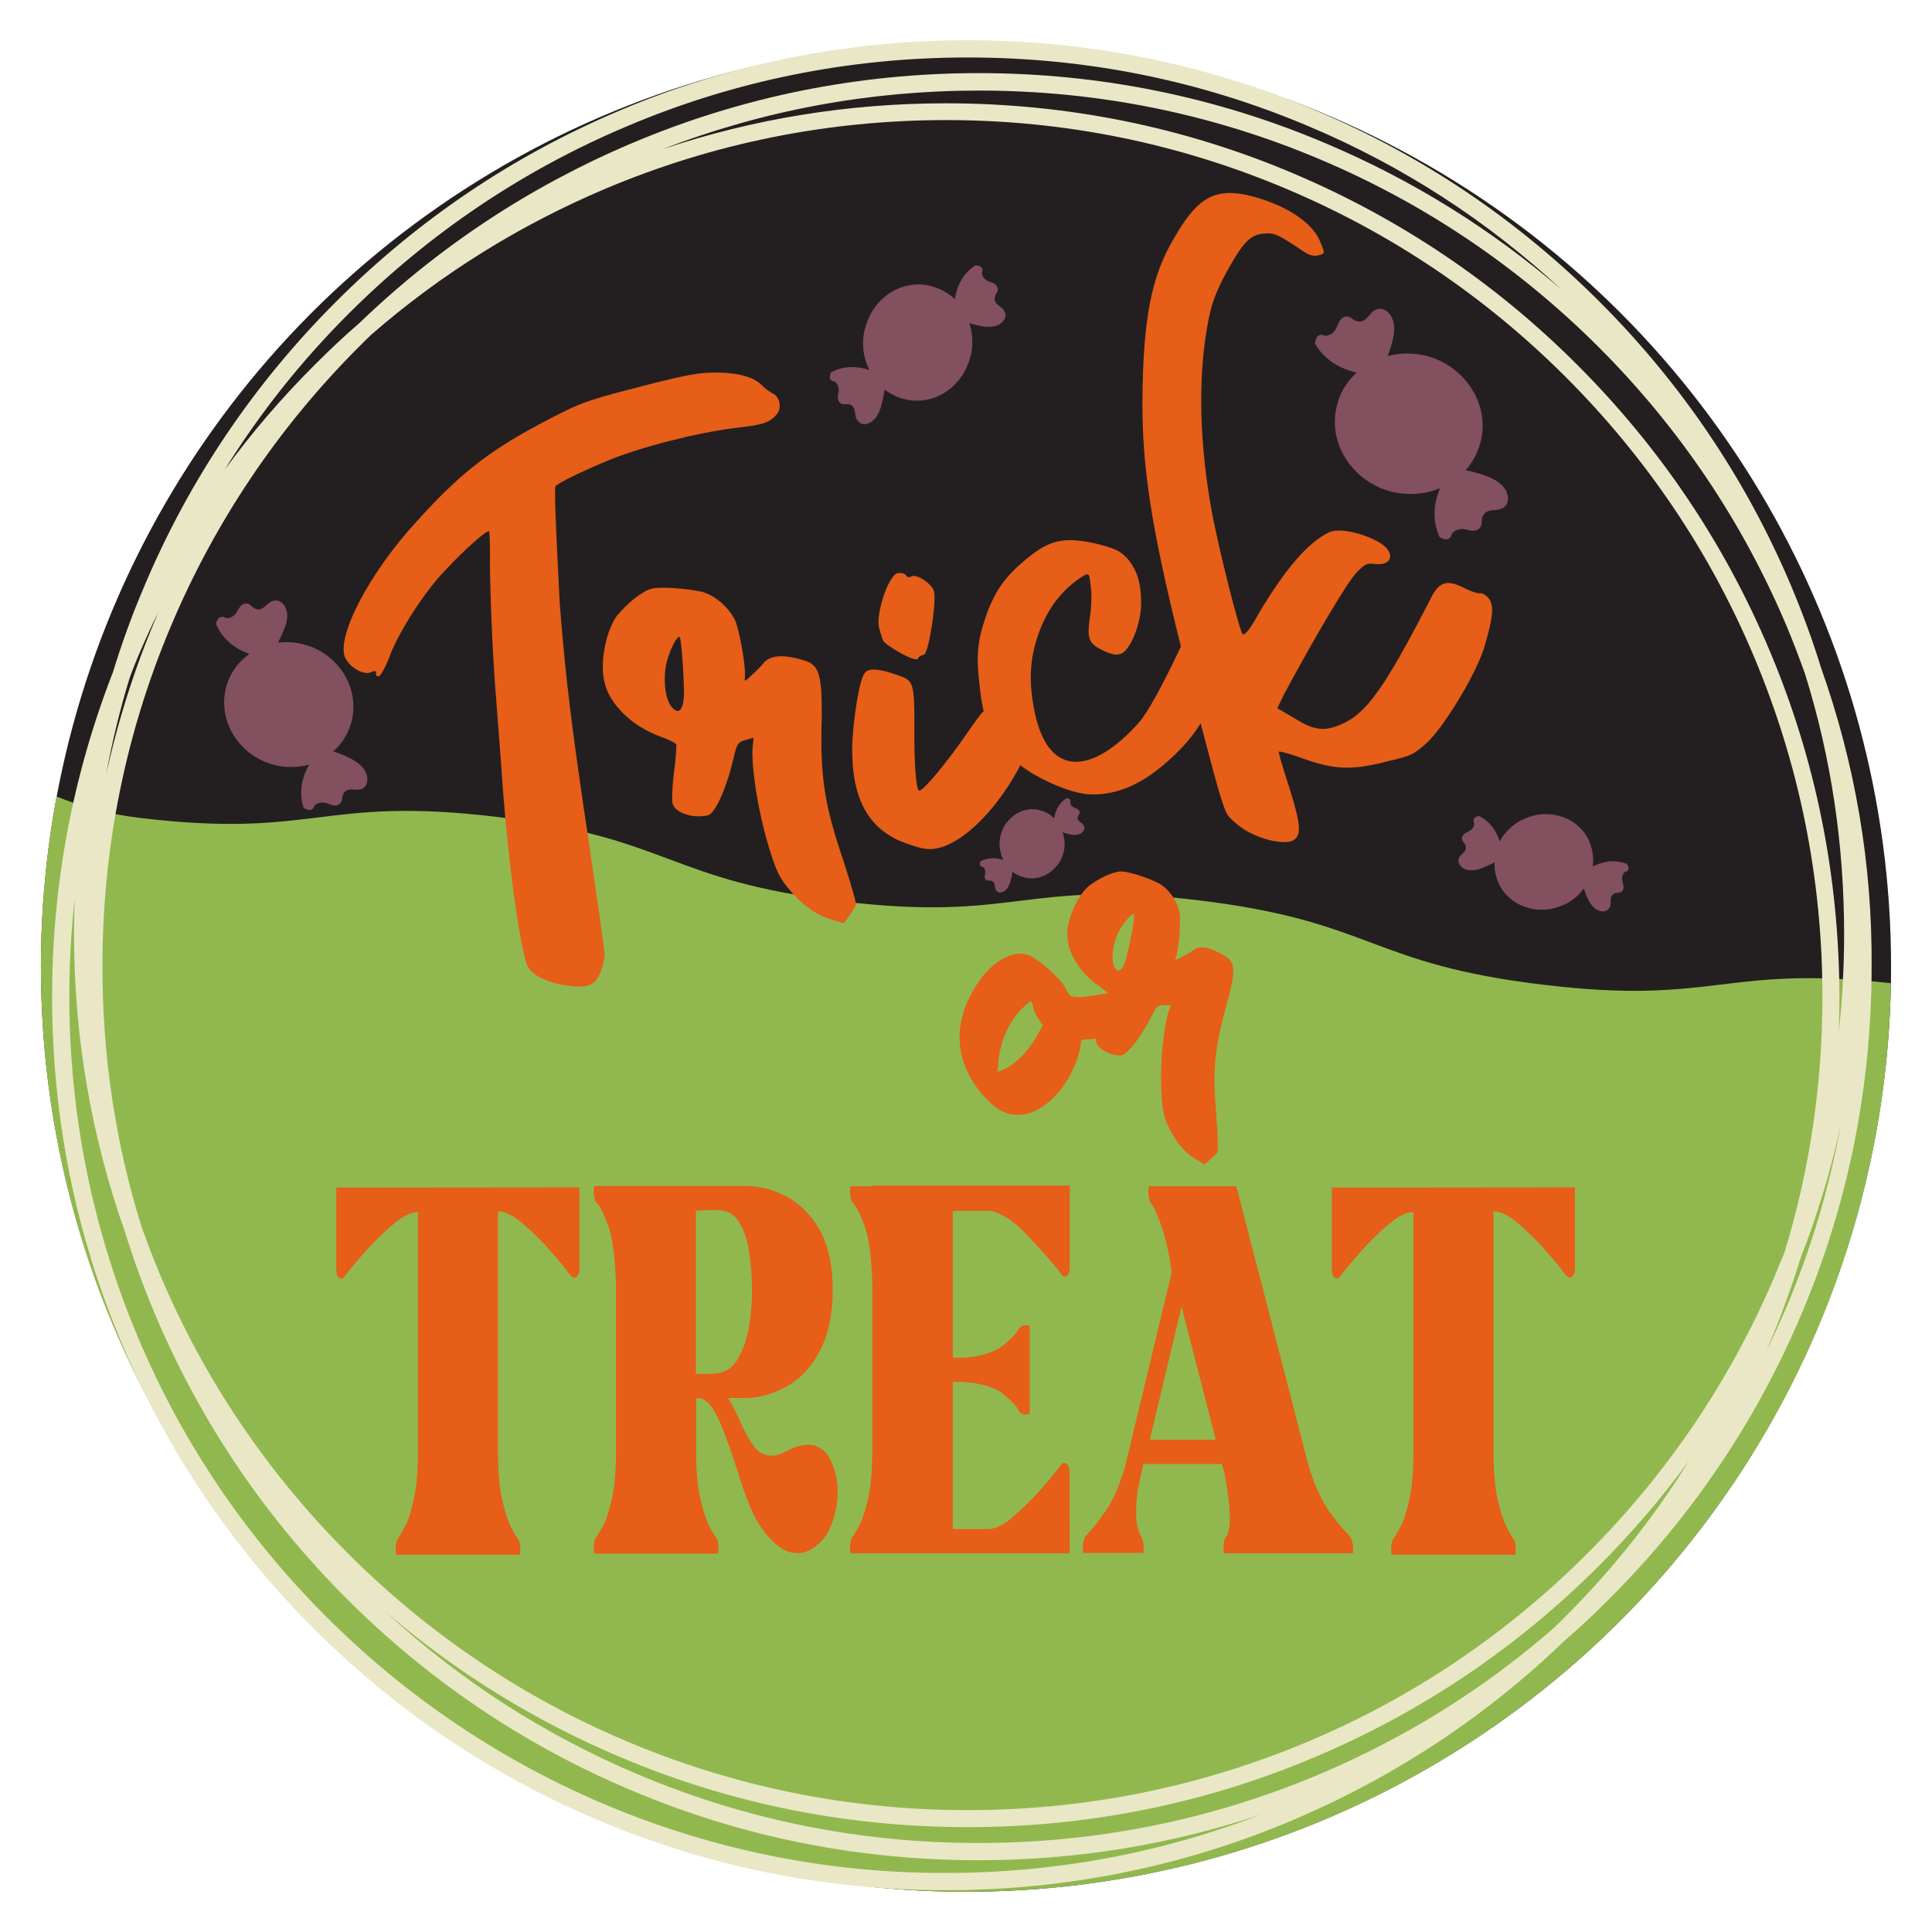
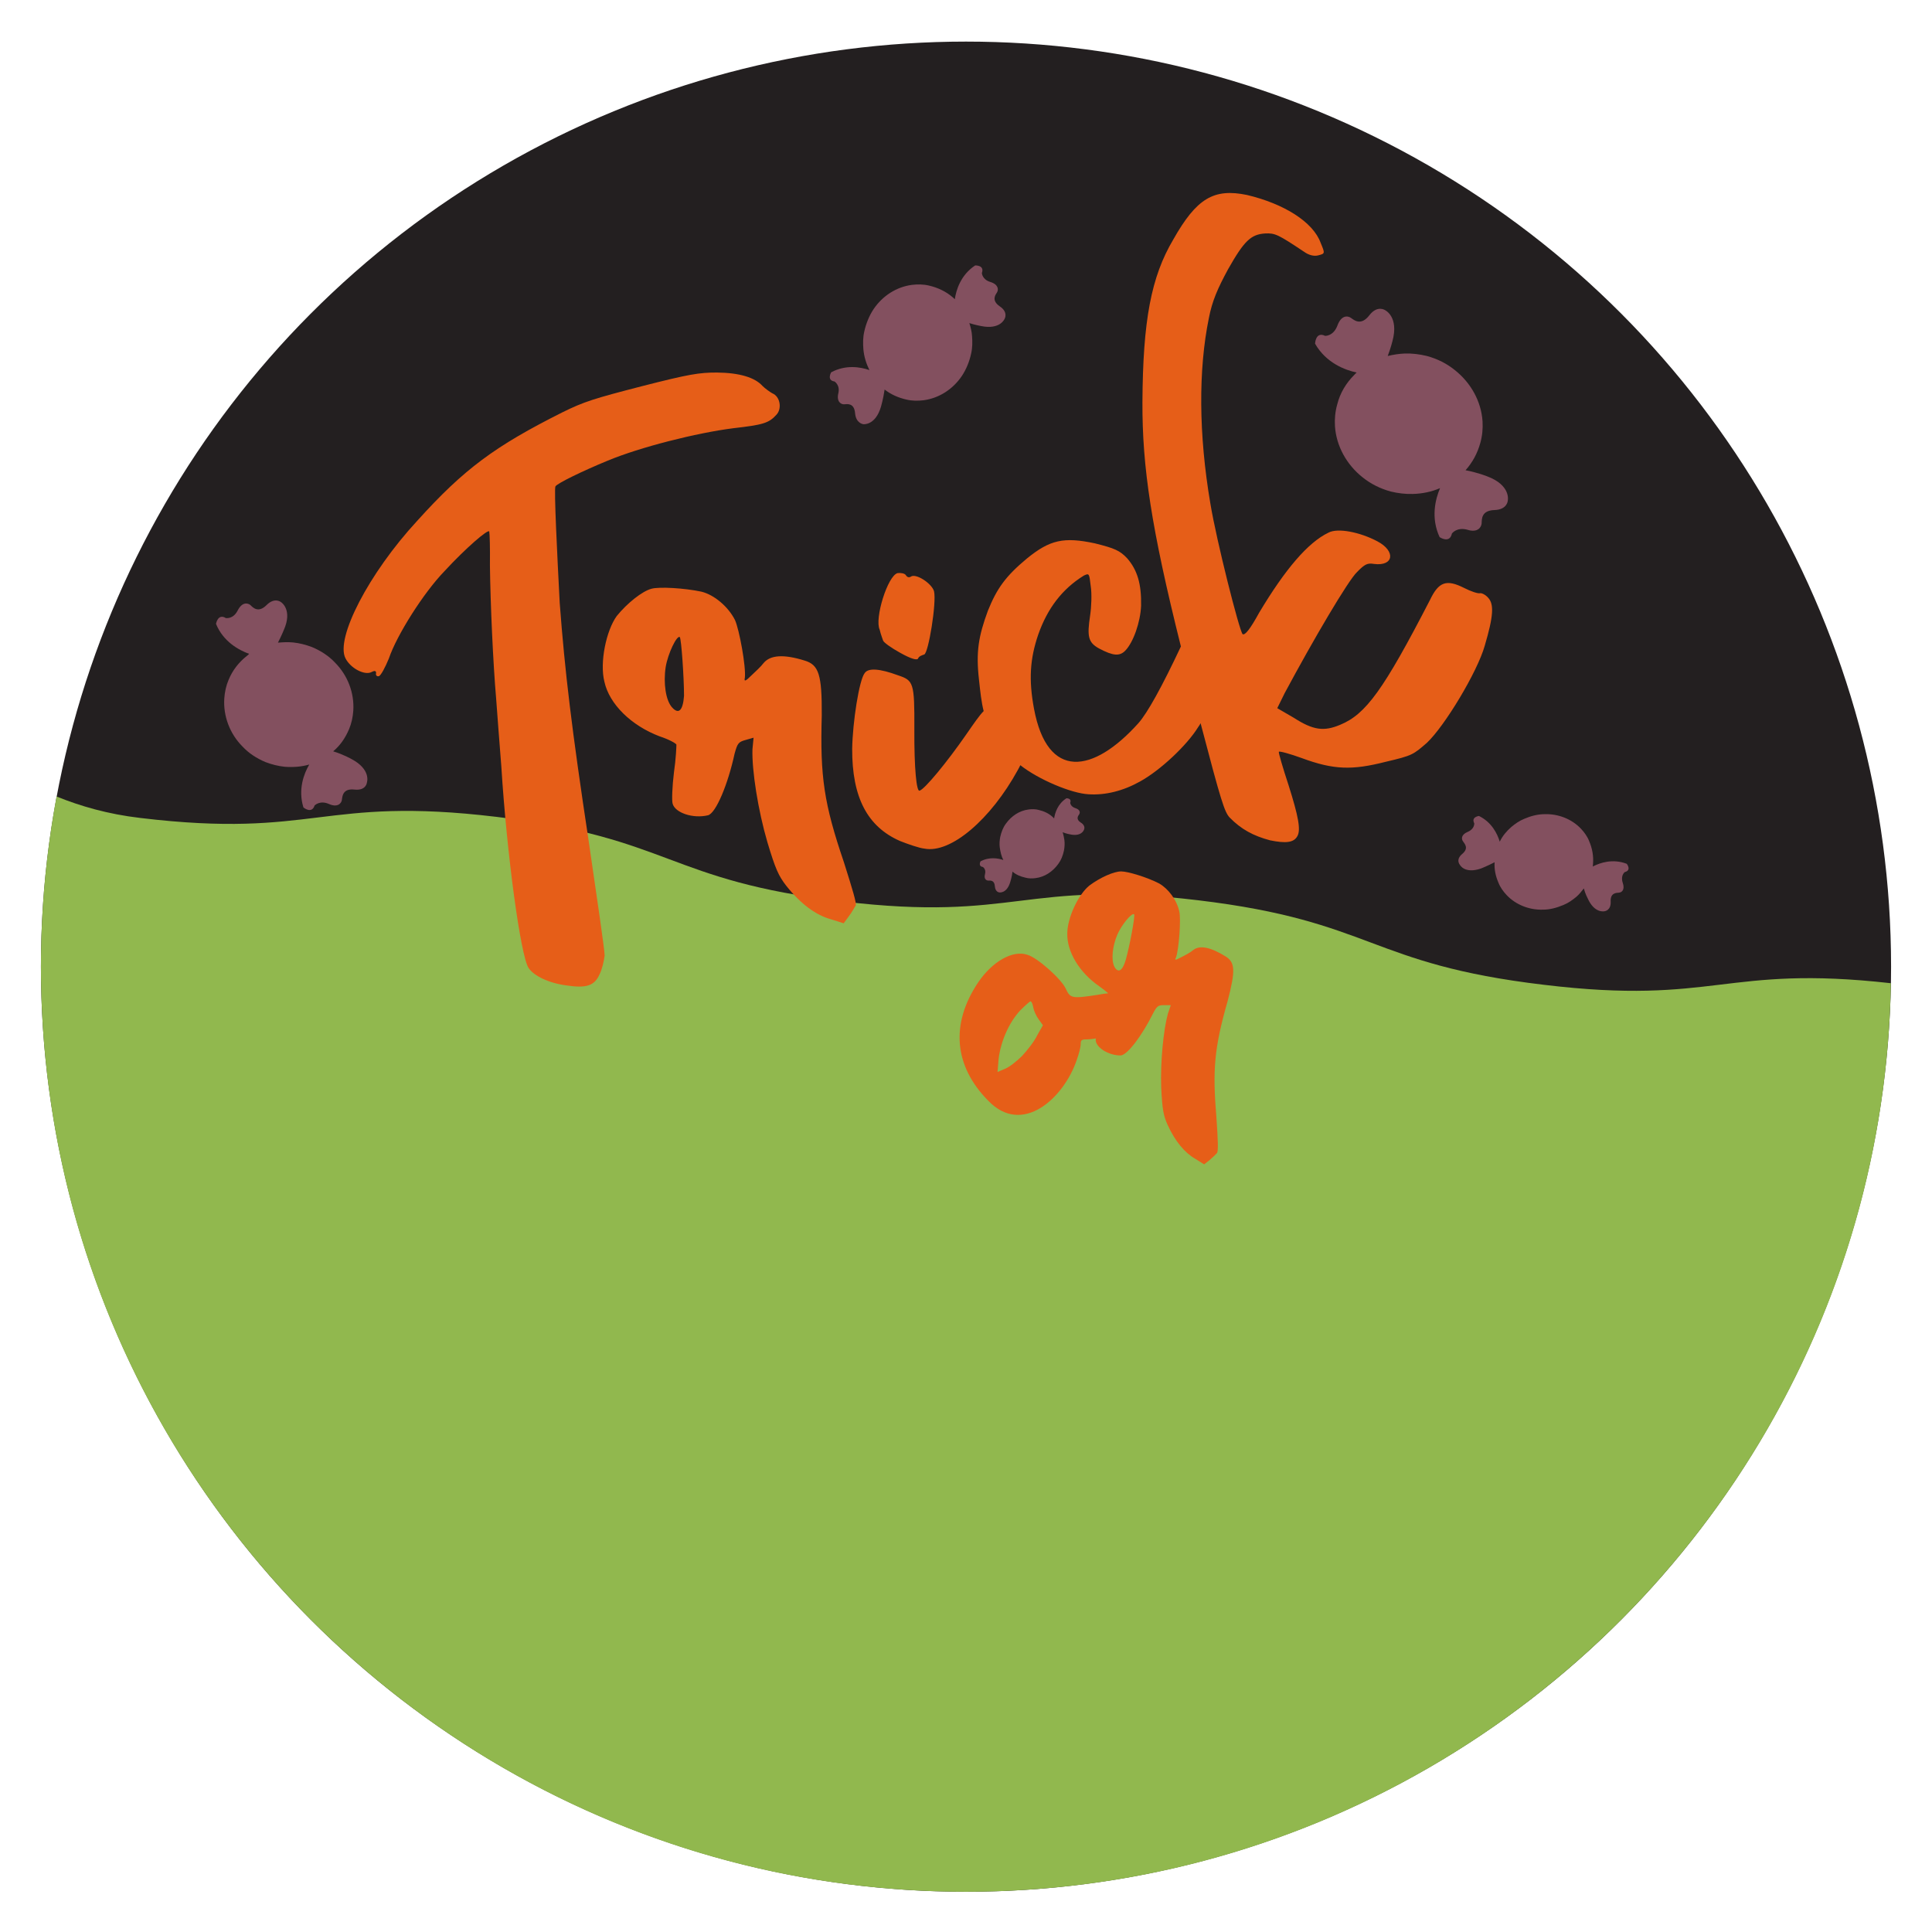
<svg xmlns="http://www.w3.org/2000/svg" version="1.1" id="Layer_1" x="0px" y="0px" viewBox="0 0 864 864" style="enable-background:new 0 0 864 864;" xml:space="preserve">
  <style type="text/css">
	.st0{fill:#231F20;}
	.st1{fill:#91B84E;}
	.st2{fill:#E65E18;}
	.st3{fill:#83505F;}
	.st4{fill:#EAE7C6;}
</style>
  <g>
    <circle class="st0" cx="432" cy="432.3" r="413.7" />
    <path class="st1" d="M845.6,439.7C841.8,664.7,658,846,432,846C203.5,846,18.3,660.8,18.3,432.3c0-26,2.4-51.4,7-76.1   c10.6,4.3,22.9,7.9,37.5,9.6c78.4,9.4,80.7-9.9,159.2-0.5c78.4,9.4,76.1,28.5,154.6,37.8c78.4,9.4,80.7-9.9,159.2-0.5   s76.1,28.5,154.6,37.8C767.4,449.7,770.9,431.3,845.6,439.7z" />
    <path class="st2" d="M263.2,375.7c3.8,25.9,7.2,49.2,7.2,51.6c-0.3,2.4-1.1,6.1-2.3,8.5c-2.3,5.1-6,6.2-14.7,4.9   c-7.9-1-14.7-4.3-17-7.8c-3.6-5.3-9.8-51.5-12.2-90.1c-0.8-9.8-1.8-23.5-2.3-30.1c-1.4-16.1-2.6-43-2.8-59.8   c0.1-7.7-0.1-14.4-0.3-15.2c-0.4-1.3-10.5,7.4-20,17.7c-9.4,9.7-21.4,28.7-24.9,39.1c-1.6,3.9-3.6,7.7-4.5,7.9   c-0.9,0.2-1.5-0.5-1.2-1.4c0-1.1-0.7-1.2-2.4-0.3c-3,1.2-9-1.8-11.3-6.3c-4.6-8.9,10.4-38,32-61.4c21-23.3,34.9-33.5,65-48.6   c9.7-4.8,14.3-6.2,35.6-11.7c21.1-5.4,25.6-6.1,33.5-6.1c10.1,0.1,17,2.2,20.4,6c1.1,1.1,3.3,2.7,4.4,3.3c3.5,1.4,4.4,6.9,1.8,9.6   c-3.4,3.8-6.2,4.5-19.2,6c-16.6,2.1-41.8,8.5-56.2,14.5c-11.2,4.6-22.5,10.1-23.4,11.5c-0.7,1.1,0.8,30.8,1.9,52   C252.6,300.3,255.7,326.1,263.2,375.7z M377.4,385.6c3.9,12.3,5.7,18.3,5.3,19.3c-0.7,1.1-1.8,3.2-3.2,5l-2.2,3l-5.7-1.8   c-6.7-1.8-13.6-6.9-20-15c-3.4-4.4-4.8-7.4-8.4-19.4c-4.2-14.3-7-32.2-6.7-41.6l0.5-5.2l-3.5,1c-3.3,0.9-3.7,1.5-5,6.2   c-2.9,13.4-8.3,26.6-11.9,27.5c-6.7,1.6-14.7-1.1-15.8-5.2c-0.4-1.3-0.2-7.6,0.6-14c0.9-6.1,1.1-11.8,1.1-12.4   c-0.2-0.6-3.5-2.4-7.5-3.7c-12.7-4.8-22.5-14.4-24.7-24.4c-2.2-8.6,0.8-22.9,5.5-29.4c4.7-5.8,11.4-11.1,15.5-12.2   c3.5-1,14.9-0.3,22.4,1.3c5.7,1.4,12,6.7,15,12.7c1.9,4.2,5,20.9,4.4,25.8c-0.4,1.8,0.2,1.7,3-1.1c1.6-1.5,4.3-4,5.4-5.5   c3-3.6,9-4,18.3-1.1c6.4,1.9,7.8,6.3,7.7,24.5C366.7,347.5,368.5,359.4,377.4,385.6z M304,284.9c-1.3-0.9-5.3,7.3-6.3,13.4   c-1.1,7.1,0,15,2.9,18.1c2.9,3.2,4.8,1.4,5.3-5.2C305.9,303.1,304.7,285.7,304,284.9z M394.9,286.4c0.2,0.9,3.8,3.4,7.6,5.5   c4.8,2.7,7.4,3.4,8,2.7c0.4-1.1,1.6-1.5,2.8-1.9c1.9-0.5,5.6-23.3,4.4-28.3c-1-3.5-8.2-8.2-10.4-6.5c-0.8,0.5-1.7,0.2-2.2-0.7   c-0.5-0.8-2.4-1.1-3.7-0.9c-4.4,1.1-10.4,20.3-8,25.3C393.9,283.8,394.7,285.7,394.9,286.4z M665.5,267.3c-1.2-1.4-3-2.2-3.7-2   c-0.9,0.2-4-0.8-7.1-2.4c-7.8-3.9-11.3-2.8-15.2,5.4c-20.8,40.3-28.7,51.1-40.1,55.8c-7.3,3.1-12.1,2.5-20.8-3.1l-7.4-4.3l3.3-6.7   c12.8-23.9,28.5-50.6,32.4-54.2c3.4-3.5,4.6-4.1,7.6-3.6c8.8,1.1,9.8-5.7,1.5-10.1c-7.9-4.2-17.8-6.1-21.9-3.9   c-9.2,4.4-19.4,16.4-31,35.8c-4,7.3-6.3,10.2-7.4,9.6c-1.5-1.6-11.7-41.9-14.4-58.3c-5.3-31.1-5.4-60-0.7-83   c1.5-7.8,4-13.4,8.6-21.9c7.2-12.7,10.2-15.6,16.6-16c4.4-0.2,5.7,0.4,17.4,8.2c2.1,1.5,4.4,2.1,6.3,1.6c3.1-0.8,3.1-0.8,1.1-5.6   c-3.4-9.4-16.5-17.5-32.9-21.4c-14.9-3.1-22.6,1.5-33,19.9c-9.9,16.7-13.6,36.2-13.8,72.8c-0.1,28.9,3.9,56,17.2,109.2   c-8.5,18.1-15,29.8-19,34.3c-20.2,22.5-40.7,25.7-46.7-6.5c-2.4-12.9-1.8-22.3,1.9-33.1c4.1-11.7,10.7-20.4,20.4-26.4   c2.4-1.1,2.4-1.1,3.1,4.9c0.5,3.2,0.3,9.1-0.3,13c-1.4,9.3-0.9,12,4,14.7c6.4,3.4,9.2,3.5,11.7,1c3.7-3.8,6.8-12.9,7.1-20.1   c0.2-9.8-1.7-16-6.2-21.2c-3.3-3.5-5.6-4.5-14.4-6.7c-14-3-20.2-1.6-30.5,6.8c-9.5,7.9-13.4,13.4-17.4,23.3   c-4.2,11.4-5.4,18.4-4,30.8c0.6,5.6,1.1,10.2,2.1,14.1c-1.9,1.9-4.3,5.4-7.9,10.6c-8.6,12.4-18.6,24.5-20.8,25   c-1.3,0.4-2.4-9.5-2.3-27.8c0.1-20.6-0.4-21.5-7.3-23.8c-8.1-3-13.3-3.4-14.9-1c-2.5,3.1-5.4,22-5.6,33.8   c-0.1,21.8,6.8,34.9,21.4,41.3c3.5,1.4,8.7,3.2,10.9,3.4c11.8,2.3,29.7-13.1,41.8-35.2c0.4-0.8,0.8-1.4,1.1-2.1   c8.1,6.4,22.8,12.6,30.5,13c7.5,0.5,15.5-1.5,23-5.7c9.1-5,21-16.2,26-24.3c0.4-0.6,0.8-1.1,1.1-1.8c9.2,35.1,10.7,39.7,13,42.2   c5.2,5.3,10.6,8.2,18.1,10.2c6.9,1.4,10.6,1.1,12.2-1.9c1.6-2.8,0.4-9-3.9-22.6c-2.6-7.9-4.6-14.7-4.4-15.1c0.2-0.4,5,0.9,10.2,2.8   c14.3,5.3,22.6,5.5,37.5,1.7c12-2.8,12.4-3.2,18.5-8.5c7.9-7.4,22.6-31.7,25.9-43.5C667.9,275.5,668.2,270.2,665.5,267.3z" />
    <path class="st2" d="M547.9,427.6c-6.5-4-11.3-5-14.2-2.8c-1.1,1-3.5,2.3-5.3,3.2c-2.8,1.5-3.2,1.5-2.5,0.2   c1.3-3.5,2.3-17,1.5-20.5c-1.1-5.3-5-10.3-9-12.6c-5.4-2.8-14-5.4-17-5.4c-3.4,0-9.5,2.8-14.2,6.3c-5,4-9.9,14.5-9.9,21.5   c-0.2,8.1,5.4,17.4,14.2,23.5c1.6,1.1,3.2,2.4,4.1,3.2c-1.1,0.1-2.8,0.3-4.8,0.7c-11.6,1.8-12.2,1.5-14.2-2.8   c-2-4.3-12.6-13.8-17.1-15.1c-6.5-2.3-15.8,3-22.1,12.4c-12.4,18.5-10.8,37.3,4.5,52.8c15.3,16,33.8-1.1,39.6-18.1   c1-2.8,1.8-5.8,1.8-7.3c0-1.8,0.5-2,3.2-2c1,0,2.2-0.2,3.6-0.4c0,0.3-0.1,0.5-0.1,0.6c0,3.4,5.7,7,11.1,7c3,0,9.7-9,14.5-18.7   c1.8-3.4,2.3-3.8,5-3.8h3l-1.3,3.8c-2,7.3-3.4,21.5-3,33.1c0.5,9.9,1,12.4,2.8,16.5c3.4,7.5,7.7,12.6,12.4,15.3l4,2.5l2.3-1.8   c1.3-1.1,2.8-2.5,3.4-3.2c0.7-0.7,0.5-5.7-0.2-15.8c-1.8-21.6-1-31.1,5-52.2C552.6,433.9,552.4,430.3,547.9,427.6z M463.9,462.9   c-1.3,2.8-4.5,6.8-6.8,9.3c-2.3,2.3-5.7,5-7.5,5.7l-3.5,1.5l0.5-6c1-7.7,4.5-16,9.7-21.6c2.3-2.3,4.3-4,4.5-4c0.5,0,1,1.1,1.3,2.8   c0.2,1.3,1.3,3.8,2.5,5.4l1.8,2.5L463.9,462.9z M499.7,417.9c2-4.5,6.5-9.9,7.5-9c0.5,0.7-2,14.2-3.8,20.5c-1.5,5-3.4,5.8-5,3   C496.8,429.3,497.5,423.1,499.7,417.9z" />
-     <path class="st2" d="M259.1,531v37c0,1-0.3,1.8-0.8,2.4c-0.5,0.7-1.1,1-1.5,1c-0.5,0-1.1-0.4-1.6-1c-2.6-3.4-5.7-7.3-9.6-11.6   c-3.8-4.4-7.9-8.2-12-11.8c-4.1-3.4-7.8-5.3-10.9-5.3V649c0,8.8,0.6,15.9,1.8,21.3c1.2,5.3,2.5,9.3,3.8,12.1s2.5,4.6,3.3,5.6   c0.4,0.5,0.6,1.2,0.8,2c0.2,0.9,0.3,1.7,0.3,2.6l-0.2,2.7h-55.4l-0.2-2.8c0-0.8,0.1-1.6,0.3-2.6c0.2-0.9,0.4-1.5,0.8-2   c0.8-1,1.9-2.9,3.3-5.6s2.7-6.8,3.8-12.1c1.2-5.3,1.8-12.4,1.8-21.3V542.1c-3.1,0-6.7,1.7-10.9,5.3c-4.2,3.4-8.2,7.4-12.2,11.8   c-3.9,4.4-7.1,8.2-9.7,11.6c-0.5,0.7-1.1,1-1.4,1c-0.7,0-1.2-0.4-1.6-1c-0.4-0.7-0.7-1.4-0.7-2.4v-37.3L259.1,531L259.1,531z    M356.8,694.6c-6.7,0-13-5.3-19.1-15.9c-2.4-4.7-5-11.5-7.7-20.3c-2.6-8.2-5.3-15.7-8-22.3c-2.9-6.7-5.8-10.2-9-10.8h-1.7v23.2   c0,8.8,0.6,15.9,1.8,21.3c1.2,5.3,2.5,9.3,3.8,12.1c1.3,2.8,2.5,4.6,3.3,5.6c0.4,0.5,0.6,1.2,0.8,2c0.2,0.9,0.3,1.7,0.3,2.6   l-0.2,2.7h-55.4l-0.2-2.7c0-0.8,0.1-1.6,0.3-2.6c0.2-0.9,0.4-1.5,0.8-2c0.8-1,1.9-2.9,3.3-5.6s2.7-6.8,3.8-12.1   c1.2-5.3,1.8-12.4,1.8-21.3v-73.9c-0.4-12.3-1.5-21.2-3.6-26.7c-2.1-5.6-3.8-9-5.3-10.2c-0.4-0.5-0.6-1.2-0.8-2s-0.3-1.7-0.3-2.6   l0.2-2.7h67.6c6.5,0,12.6,1.6,18.7,4.8c5.9,3.3,10.8,8.2,14.7,15c3.7,6.9,5.7,15.7,5.7,26.4c0,11.1-1.9,20.3-5.7,27.4   c-3.7,7.2-8.6,12.5-14.7,15.9c-5.9,3.4-12.2,5.3-18.7,5.3l-0.4-0.3v0.3h-7.5c1.1,1.1,2.9,4.5,5.5,10.2c1.9,4.4,3.8,8,5.9,10.9   c2,3,4.7,4.5,7.8,4.7h0.4c1.9,0,4.1-0.6,6.8-2c3.4-2,6.6-2.9,10-2.9c1.9,0,3.6,0.6,5.5,1.8s3.4,3.4,4.8,6.4c1.6,4,2.5,8.3,2.5,12.8   c0,4.7-0.8,9.2-2.3,13.5c-1.5,4.4-3.7,7.8-6.8,10.3C362.5,693.5,359.6,694.6,356.8,694.6z M318.5,614.3c5.1,0,8.8-2.1,11.4-6.5   c2.6-4.4,4.2-9.4,5.2-15.3c0.9-5.9,1.2-11.1,1.2-15.8c0-4.8-0.4-10.1-1.1-15.5c-0.7-5.5-2.1-10.2-4.4-14.2   c-2.2-3.9-5.6-5.9-10.2-5.9l-9.4,0.3v73H318.5z M478.4,694.6h-98.1l-0.2-2.1c0-1,0.1-1.9,0.3-2.8c0.2-0.9,0.4-1.6,0.8-2.3   c0.8-1,1.9-2.9,3.3-5.6c1.3-2.8,2.7-6.8,3.8-12.1c1.2-5.3,1.8-12.4,1.8-21.3v-74.4c-0.4-12.1-1.5-20.8-3.6-26.2   c-2.1-5.4-3.8-8.7-5.3-10.1c-0.4-0.7-0.6-1.3-0.8-2.3c-0.2-0.9-0.3-1.8-0.3-2.8l0.2-2.1h9.8v-0.3h88.3v37.3c0,1-0.3,1.8-0.7,2.4   c-0.4,0.7-1.1,1-1.6,1c-0.4,0-1-0.4-1.4-1c-3.9-5.2-9.1-10.9-15.3-17.5c-6.2-6.6-11.9-10.2-16.9-10.9h-16.4v65.7h4.8   c8.2-0.6,14.2-2.6,18-5.7c3.7-3.2,6-5.6,6.8-7.4c0.4-0.5,0.8-0.9,1.3-1.1s1.2-0.4,1.7-0.4l1.8,0.3v39.4l-1.8,0.3   c-0.5,0-1.1-0.1-1.7-0.4c-0.6-0.3-1.1-0.6-1.3-1.1c-0.8-2-3-4.4-6.8-7.5c-3.7-3.1-9.8-4.9-18-5.6h-4.8v65.8h15.8   c3.2,0,6.9-1.7,10.9-5.3c4.1-3.4,8.1-7.4,12.1-11.8c3.9-4.4,7.1-8.3,9.7-11.8c0.4-0.5,1-0.7,1.4-0.7s1.1,0.4,1.5,1   c0.5,0.7,0.8,1.4,0.8,2.4L478.4,694.6L478.4,694.6z M605.1,694.6h-57.8l-0.2-2.7c0-0.8,0.1-1.6,0.3-2.6c0.2-0.9,0.4-1.5,0.8-2   c1.2-1,1.8-4,1.8-9.2c0-4.5-0.9-11.1-2.5-19.8l-1.1-3.6h-35.1c-1.2,5.3-2.1,9.4-2.6,12.4c-0.4,2.9-0.6,6-0.6,9.4   c0,3.1,0.3,5.4,0.8,7.1c0.5,1.7,1.1,2.9,1.5,3.7c0.4,0.7,0.6,1.3,0.8,2.3c0.2,0.9,0.3,1.8,0.3,2.8l-0.2,2.1h-26.9l-0.2-2.1   c0-1,0.1-1.9,0.3-2.8c0.2-0.9,0.4-1.6,0.8-2.3c0.4-0.5,0.9-1.1,1.4-1.7c2-2,4.5-5.3,7.7-9.8c3.2-4.6,6-11,8.6-19.4l21-87.4   c-1.1-8.4-2.7-15.3-4.6-20.8c-2-5.5-3.6-8.9-4.8-10.3c-0.4-0.7-0.6-1.4-0.8-2.4c-0.2-1-0.3-2-0.3-2.9l0.2-2.1h39.2l32.4,125.4   c2.7,8.5,5.7,15.1,9,19.8c3.4,4.7,6,7.9,8.1,10c0.8,0.8,1.2,1.4,1.6,2c0.4,0.5,0.6,1.2,0.8,2c0.2,0.9,0.3,1.7,0.3,2.6V694.6z    M543.7,643.8l-15.3-59.5l-14.2,59.5H543.7z M704.3,531v37c0,1-0.3,1.8-0.8,2.4c-0.5,0.7-1.1,1-1.5,1c-0.5,0-1.1-0.4-1.6-1   c-2.6-3.4-5.7-7.3-9.6-11.6c-3.8-4.4-7.9-8.2-12-11.8c-4.1-3.4-7.8-5.3-10.9-5.3V649c0,8.8,0.6,15.9,1.8,21.3   c1.2,5.3,2.5,9.3,3.8,12.1s2.5,4.6,3.3,5.6c0.4,0.5,0.6,1.2,0.8,2c0.2,0.9,0.3,1.7,0.3,2.6l-0.2,2.7h-55.4l-0.2-2.7   c0-0.8,0.1-1.6,0.3-2.6c0.2-0.9,0.4-1.5,0.8-2c0.8-1,1.9-2.9,3.3-5.6s2.7-6.8,3.8-12.1c1.2-5.3,1.8-12.4,1.8-21.3V542.1   c-3.1,0-6.7,1.7-10.9,5.3c-4.2,3.4-8.2,7.4-12.2,11.8c-3.9,4.4-7.1,8.2-9.7,11.6c-0.5,0.7-1.1,1-1.4,1c-0.7,0-1.2-0.4-1.6-1   c-0.4-0.7-0.7-1.4-0.7-2.4v-37.3L704.3,531L704.3,531z" />
    <path class="st3" d="M444.9,396.3c-0.2-2.8-2.1-2.5-2.9-2.5c-0.9,0-2.1-0.7-1.5-2.9c0.6-2.3-1-3.2-1-3.2c-2.2-0.3-1-2.5-1-2.5   c3.9-2.1,7.9-1.4,10.2-0.6c-0.9-1.7-1.3-3.6-1.6-5.6c-0.2-1.5-0.1-3.1,0.2-4.7c0.5-2.2,1.3-4.3,2.5-5.9c2.5-3.5,6.1-5.9,10.2-6.4   c1.4-0.2,3.1-0.2,4.5,0.2c2.5,0.6,4.6,1.6,6.3,3.2c0.2,0.2,0.4,0.4,0.6,0.6c0.4-2.5,1.6-6.5,5.5-9c0,0,2.5-0.1,1.7,2   c0,0,0.1,1.7,2.3,2.4c2.2,0.7,2.2,2,1.7,2.8c-0.5,0.7-1.6,2.2,0.8,3.7c2.4,1.5,1.3,3.3,1.3,3.3s-1.1,3.1-6.3,1.9   c0,0-1.3-0.2-3.2-0.9c0.4,1.1,0.6,2.3,0.8,3.5c0.2,1.5,0.1,3.1-0.2,4.7c-0.5,2.3-1.3,4.3-2.5,5.9c-2.5,3.5-6.1,5.9-10.2,6.4   c-1.4,0.2-3.1,0.2-4.5-0.2c-2.2-0.5-4.2-1.3-5.8-2.7c-0.3,2.5-1,4.6-1,4.6c-1.5,5.2-4.8,4.7-4.8,4.7S445.1,399.1,444.9,396.3z" />
    <path class="st3" d="M653.9,381.9c3.1-2.6,1.1-4.5,0.4-5.6c-0.8-1-1-3,2.1-4.3c3.1-1.3,2.9-3.8,2.9-3.8c-1.5-2.9,2.1-3.3,2.1-3.3   c5.7,2.8,8.2,7.9,9.3,11.5c1.2-2.5,3-4.7,5.2-6.6c1.7-1.4,3.5-2.7,5.7-3.6c3-1.3,6.1-2.1,9.2-2.1c6.1-0.2,12.2,2.2,16.3,6.6   c1.4,1.5,2.8,3.4,3.6,5.5c1.4,3.3,2,6.7,1.7,10.2c0,0.4-0.1,0.8-0.1,1.1c3.3-1.7,8.9-3.6,15.2-1.2c0,0,2.3,2.9-0.9,3.7   c0,0-2,1.5-0.9,4.8c1.1,3.2-0.5,4.3-1.7,4.4c-1.1,0.1-3.9,0-3.7,4s-2.7,4.3-2.7,4.3s-4.5,1.2-7.6-5.8c0,0-1-1.8-1.7-4.4   c-1,1.3-2.1,2.7-3.4,3.8c-1.7,1.4-3.5,2.7-5.7,3.6c-3.1,1.3-6.1,2.1-9.2,2.1c-6.1,0.2-12.2-2.2-16.3-6.6c-1.4-1.5-2.8-3.4-3.6-5.5   c-1.3-3-1.9-6-1.7-9.1c-3.3,1.7-6.1,2.8-6.1,2.8c-7.3,2.5-9.4-1.6-9.4-1.6S650.8,384.5,653.9,381.9z" />
    <path class="st3" d="M382.4,184.8c-0.4-4.7-3.5-4.1-4.9-4c-1.3,0.1-3.5-1.1-2.6-4.9c0.9-3.7-1.7-5.3-1.7-5.3   c-3.6-0.5-1.5-4.1-1.5-4.1c6.5-3.5,13.1-2.4,17.1-1c-1.4-2.9-2.4-5.9-2.7-9.4c-0.2-2.5-0.2-5.2,0.4-7.8c0.8-3.6,2.2-7.1,4.2-10.1   c4-5.9,10.2-9.9,17.1-10.8c2.5-0.3,5.1-0.3,7.6,0.3c4,0.9,7.7,2.7,10.6,5.2c0.4,0.3,0.6,0.6,1,0.9c0.6-4.1,2.6-10.8,9.1-15.1   c0,0,4.3-0.2,3,3.4c0,0,0.1,2.9,3.8,4c3.6,1.1,3.7,3.4,3,4.6c-0.7,1.1-2.7,3.6,1.2,6.3c3.9,2.6,2.2,5.5,2.2,5.5s-1.9,5.1-10.6,3.3   c0,0-2.3-0.4-5.2-1.3c0.6,1.9,1.1,3.9,1.2,5.8c0.2,2.5,0.2,5.2-0.4,7.8c-0.8,3.7-2.2,7.1-4.2,10.1c-4,5.9-10.2,9.9-17.1,10.8   c-2.5,0.3-5.1,0.3-7.6-0.3c-3.6-0.8-7-2.3-9.8-4.5c-0.6,4.2-1.6,7.6-1.6,7.6c-2.5,8.6-7.9,7.9-7.9,7.9S382.8,189.4,382.4,184.8z" />
    <path class="st3" d="M158.5,353.1c-5.2-0.6-5.4,3-5.6,4.6c-0.2,1.6-2,3.6-5.9,1.8c-4-1.7-6.3,0.7-6.3,0.7c-1.3,4-5,0.9-5,0.9   c-2.5-8,0.2-15.1,2.6-19.2c-3.4,1-7.2,1.3-11,1c-2.9-0.3-5.7-1-8.6-2.1c-4-1.7-7.5-4-10.2-6.9c-5.7-5.7-8.7-13.6-8.2-21.5   c0.2-2.9,0.8-5.7,1.9-8.3c1.8-4.4,4.6-7.9,8.1-10.7c0.4-0.3,0.8-0.6,1.1-1c-4.4-1.6-11.5-5.3-14.8-13.4c0,0,0.8-4.8,4.4-2.6   c0,0,3.3,0.6,5.3-3.4c2-3.9,4.5-3.4,5.7-2.4c1.1,1.1,3.5,3.7,7.2,0c3.7-3.7,6.5-1.3,6.5-1.3s5.3,3.3,1.2,12.5c0,0-1,2.5-2.6,5.6   c2.2-0.2,4.5-0.3,6.7-0.1c2.9,0.3,5.7,1,8.6,2.1c4,1.7,7.5,4,10.2,6.9c5.7,5.7,8.7,13.6,8.2,21.5c-0.2,2.9-0.8,5.7-1.9,8.3   c-1.7,4-4,7.3-7.1,9.9c4.6,1.4,8.1,3.4,8.1,3.4c9,4.7,7,10.5,7,10.5S163.8,353.7,158.5,353.1z" />
    <path class="st3" d="M668.3,228.1c-5.9,0.2-5.6,4.1-5.7,5.9c-0.1,1.7-1.7,4.4-6.4,2.9c-4.8-1.3-6.9,1.7-6.9,1.7   c-1,4.7-5.5,1.6-5.5,1.6c-4-8.6-1.9-17,0.2-21.9c-3.7,1.6-7.9,2.5-12.2,2.6c-3.3,0.1-6.6-0.3-9.9-1.1c-4.7-1.3-8.9-3.4-12.5-6.3   c-7.2-5.7-11.8-14-12.4-22.9c-0.2-3.2,0.1-6.5,1-9.7c1.3-5.2,4-9.6,7.6-13.2c0.4-0.5,0.8-0.8,1.1-1.1c-5.2-1.1-13.7-4.3-18.6-12.9   c0,0,0.2-5.6,4.5-3.5c0,0,3.7,0.2,5.5-4.6c1.7-4.7,4.6-4.5,6.1-3.4c1.4,1,4.4,3.6,8.1-1.1c3.6-4.8,7.1-2.4,7.1-2.4   s6.3,2.9,3.3,13.9c0,0-0.7,2.9-2.1,6.6c2.5-0.6,5.1-1,7.6-1.1c3.3-0.1,6.6,0.3,9.9,1.1c4.8,1.3,8.9,3.4,12.5,6.3   c7.2,5.7,11.8,14,12.4,22.9c0.2,3.2-0.1,6.5-1,9.7c-1.3,4.7-3.5,8.7-6.6,12.2c5.4,1,9.6,2.7,9.6,2.7c10.8,4,9.3,10.8,9.3,10.8   S674.2,227.9,668.3,228.1z" />
-     <path class="st4" d="M814.4,298.7c-3.8-12.4-8.3-24.6-13.4-36.7c-20.1-47.6-48.9-90.3-85.6-127s-79.4-65.5-127-85.6   C539.1,28.5,486.8,18,432.8,18S326.5,28.5,277.2,49.4c-47.6,20.1-90.3,48.9-127,85.6s-65.5,79.4-85.6,127   c-5.4,12.6-10.1,25.6-14.1,38.6c-18,46.3-27.2,95-27.2,145.2c0,53.9,10.5,106.3,31.4,155.5c20.1,47.6,48.9,90.3,85.6,127   c36.7,36.7,79.4,65.5,127,85.6c49.2,20.9,101.6,31.4,155.5,31.4s106.3-10.5,155.5-31.4c45.2-19.2,86-46.1,121.4-80.2   c7-6,13.8-12.4,20.3-19c36.7-36.7,65.5-79.4,85.6-127c20.9-49.2,31.4-101.6,31.4-155.5C837.3,386.3,829.6,341.5,814.4,298.7z    M700.1,722.9c-1.8,1.8-3.5,3.5-5.4,5.3c-31.2,27.2-66.3,49-104.5,65.2c-48.3,20.4-99.6,30.8-152.6,30.8s-104.2-10.3-152.6-30.8   c-41.8-17.7-79.8-42.2-113-73c31.5,27.2,66.7,49,105.2,65.3c49.2,20.9,101.6,31.4,155.5,31.4s106.3-10.5,155.5-31.4   c47.6-20.1,90.3-48.9,127-85.6c14.7-14.7,28.1-30.4,40.1-46.8C739.8,678.4,721.3,701.7,700.1,722.9z M793.9,570.1   c-19.7,46.6-48,88.6-84,124.6c-36,36-77.9,64.3-124.6,84c-48.3,20.4-99.6,30.8-152.6,30.8s-104.2-10.4-152.5-30.8   c-46.6-19.7-88.6-48-124.6-84c-36-36-64.3-77.9-84-124.6c-3-7.1-5.7-14.3-8.3-21.5c-11.7-37.4-17.5-76.4-17.5-116.4   c0-52.9,10.3-104.2,30.8-152.6c19.7-46.6,48-88.6,84-124.6c1.8-1.8,3.5-3.5,5.4-5.3c31.2-27.2,66.3-49,104.5-65.2   c48.3-20.4,99.6-30.8,152.6-30.8s104.1,10.4,152.5,30.9c46.6,19.7,88.6,48,124.6,84c36,36,64.3,77.9,84,124.6   c20.4,48.3,30.8,99.6,30.8,152.6c0,39.2-5.7,77.6-17,114.4C796.6,563.5,795.2,566.8,793.9,570.1z M61.9,293.2   c2.9-6.8,6-13.6,9.3-20.2c-0.6,1.2-1.1,2.5-1.6,3.7c-9.6,22.7-17,46.1-22.2,70c2.7-14.7,6.2-29.3,10.6-43.6   C59.2,299.8,60.5,296.5,61.9,293.2z M791.1,290.3c-20.1-47.6-48.9-90.3-85.6-127c-36.7-36.8-79.4-65.5-127-85.7   C529.3,56.7,476.9,46.2,423,46.2c-43.5,0-86,6.9-126.6,20.5c45-17.4,92.5-26.2,141.4-26.2c52.9,0,104.2,10.3,152.6,30.8   c46.6,19.7,88.6,48,124.6,84s64.2,77.9,83.9,124.5c3,7.1,5.7,14.3,8.3,21.5c11.7,37.4,17.5,76.5,17.5,116.4   c0,14.7-0.8,29.4-2.4,43.9c0.2-5.2,0.3-10.4,0.3-15.6C822.5,391.9,812,339.5,791.1,290.3z M155.7,140.5c36-36,77.9-64.3,124.6-84   c48.3-20.5,99.6-30.8,152.5-30.8S537,36,585.3,56.5c41.8,17.6,79.7,42.1,113,73c-31.5-27.1-66.7-49-105.2-65.3   C544,43.3,491.7,32.7,437.7,32.7S331.4,43.3,282.2,64.2c-45.2,19.2-86,46.1-121.4,80.2c-7,6-13.7,12.4-20.3,19   c-14.7,14.7-28.1,30.3-40.1,46.8C116,185,134.5,161.7,155.7,140.5z M270.4,806.9c-46.6-19.7-88.6-48-124.6-84   c-36-36-64.3-77.9-84-124.6C41.5,550.1,31,498.7,31,445.8c0-14.7,0.8-29.4,2.4-43.9c-0.2,5.2-0.3,10.4-0.3,15.7   c0,46,7.7,90.8,22.9,133.6c3.8,12.4,8.3,24.6,13.4,36.7c20.1,47.6,48.9,90.3,85.6,127c36.7,36.7,79.4,65.5,127,85.6   c49.2,20.9,101.6,31.4,155.5,31.4c43.5,0,86-6.9,126.6-20.5c-45,17.4-92.5,26.2-141.4,26.2C370,837.7,318.7,827.3,270.4,806.9z    M798.8,584.8c-2.9,6.8-6,13.6-9.3,20.2c0.6-1.2,1.1-2.5,1.6-3.7c5.4-12.6,10.1-25.6,14.1-38.6c7.6-19.4,13.6-39.4,18-59.7   C818.1,531.1,810,558.4,798.8,584.8z" />
  </g>
</svg>